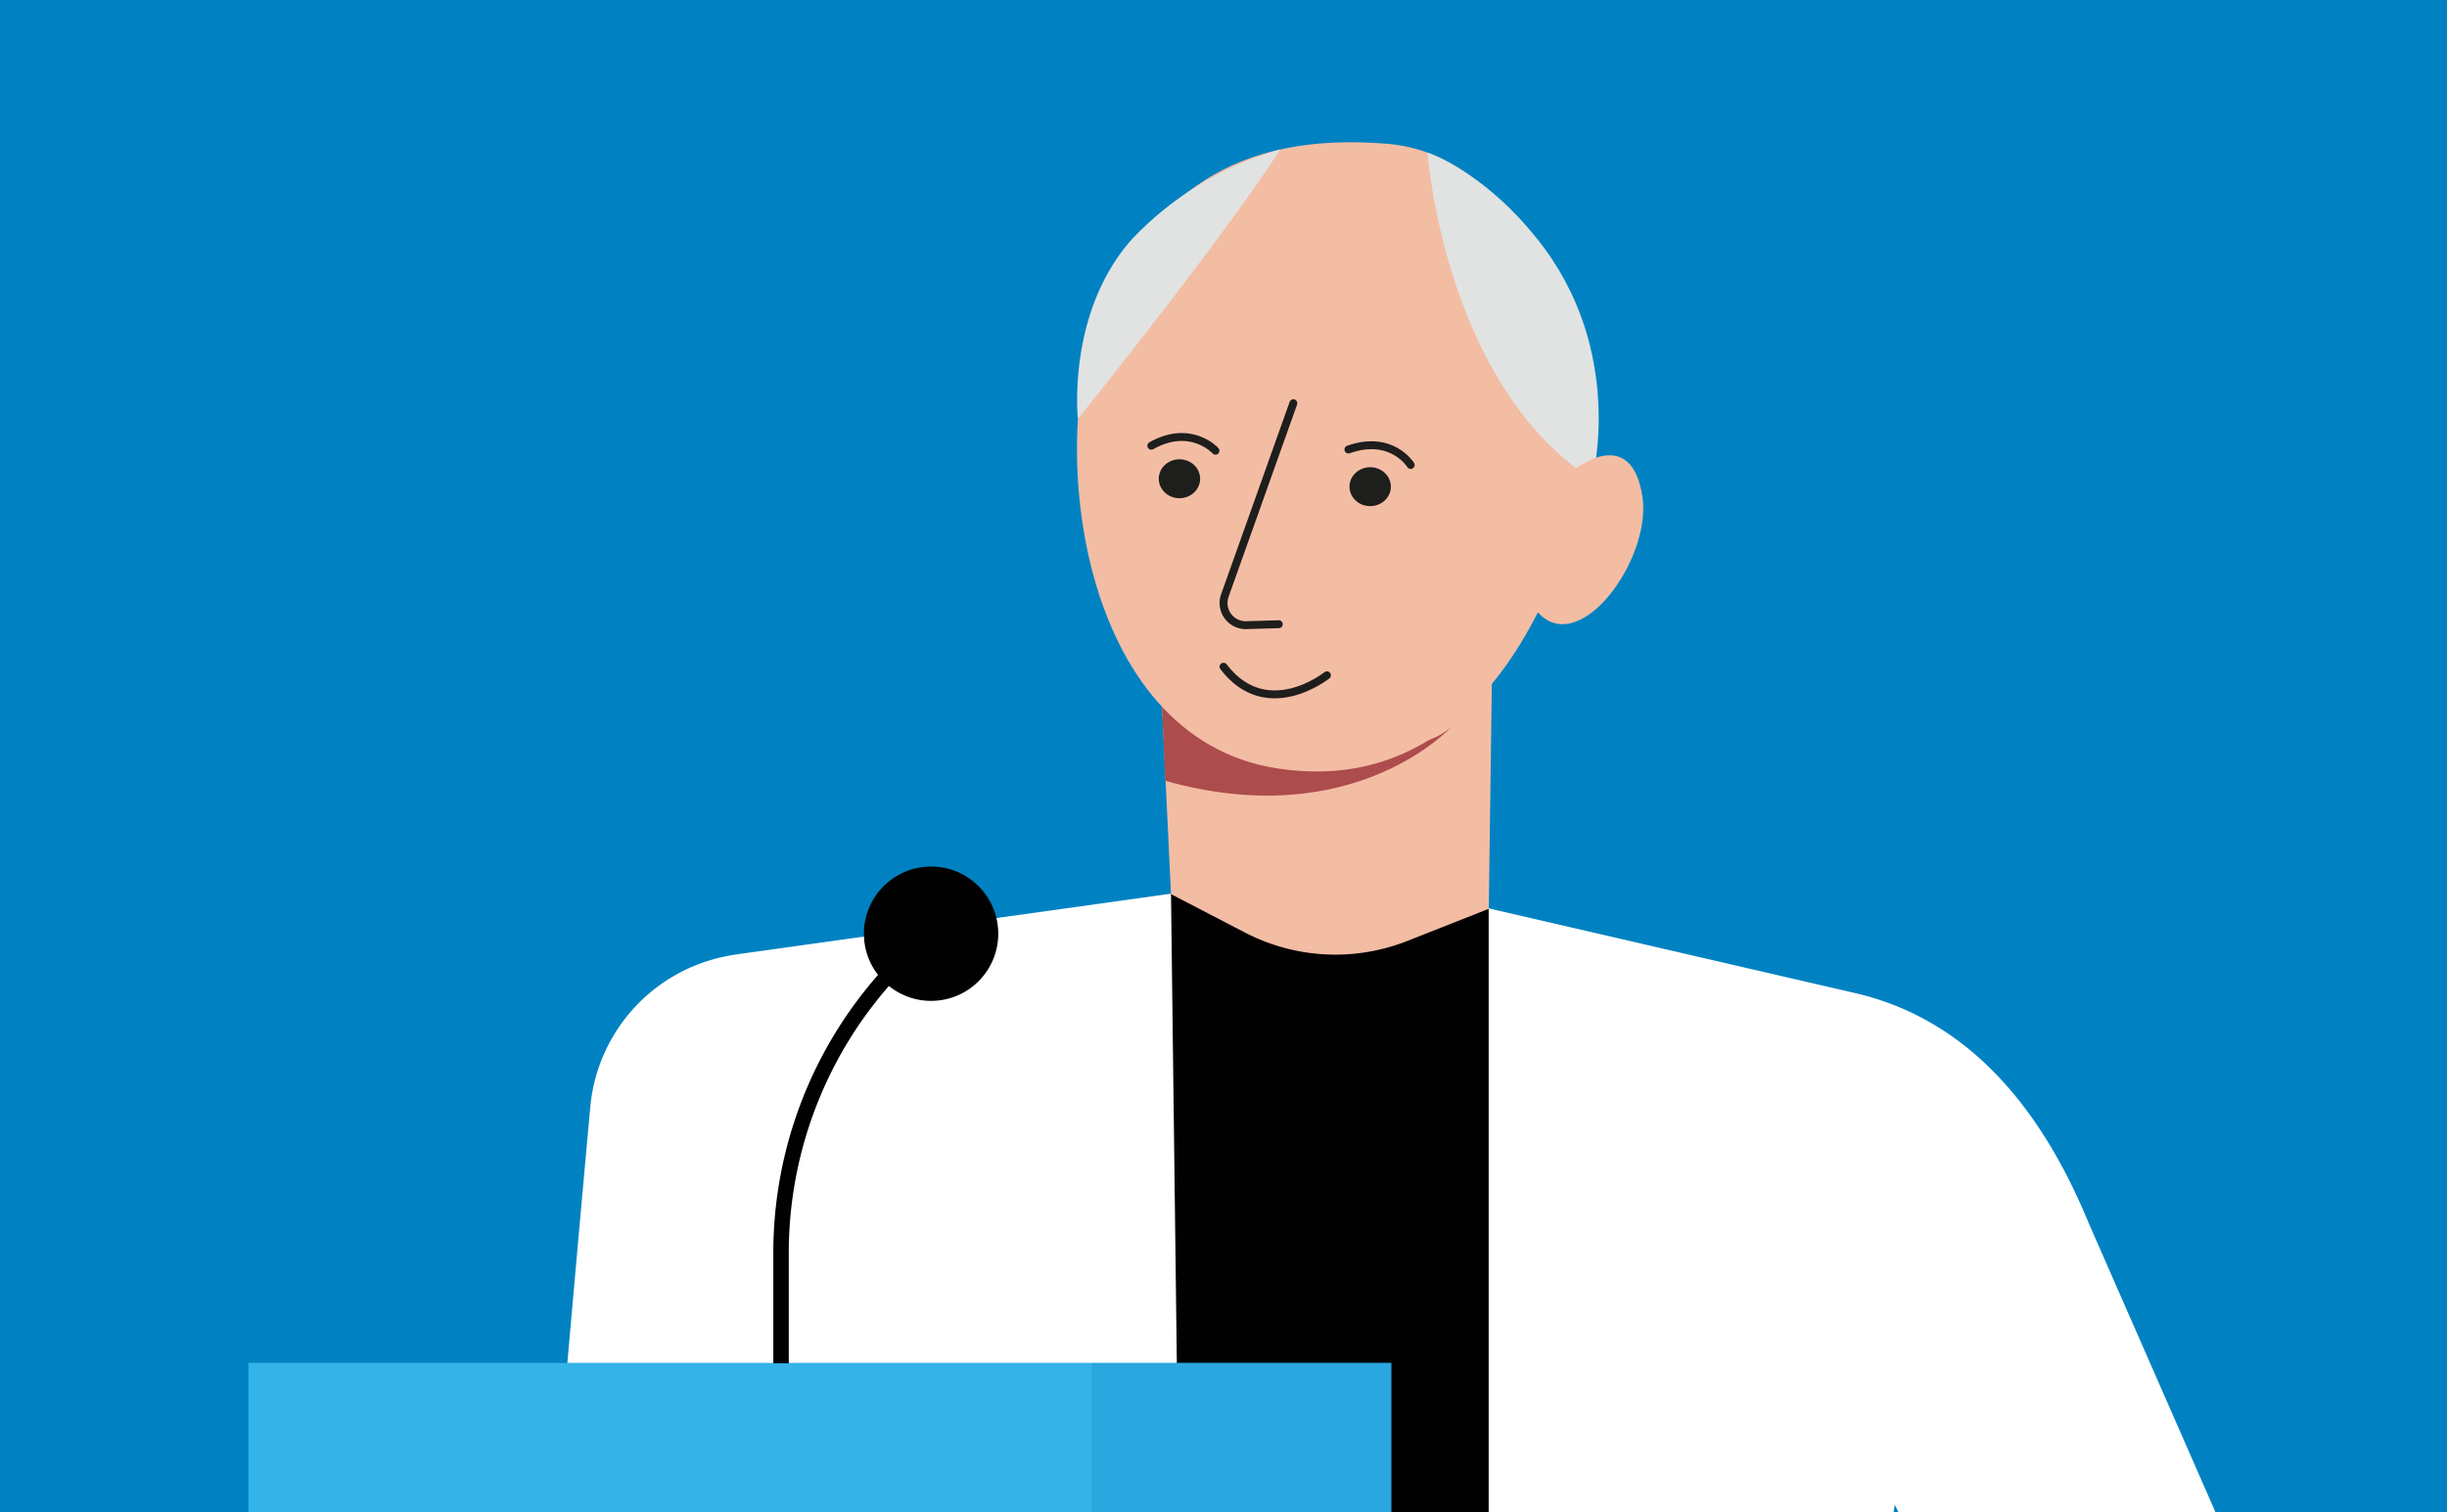
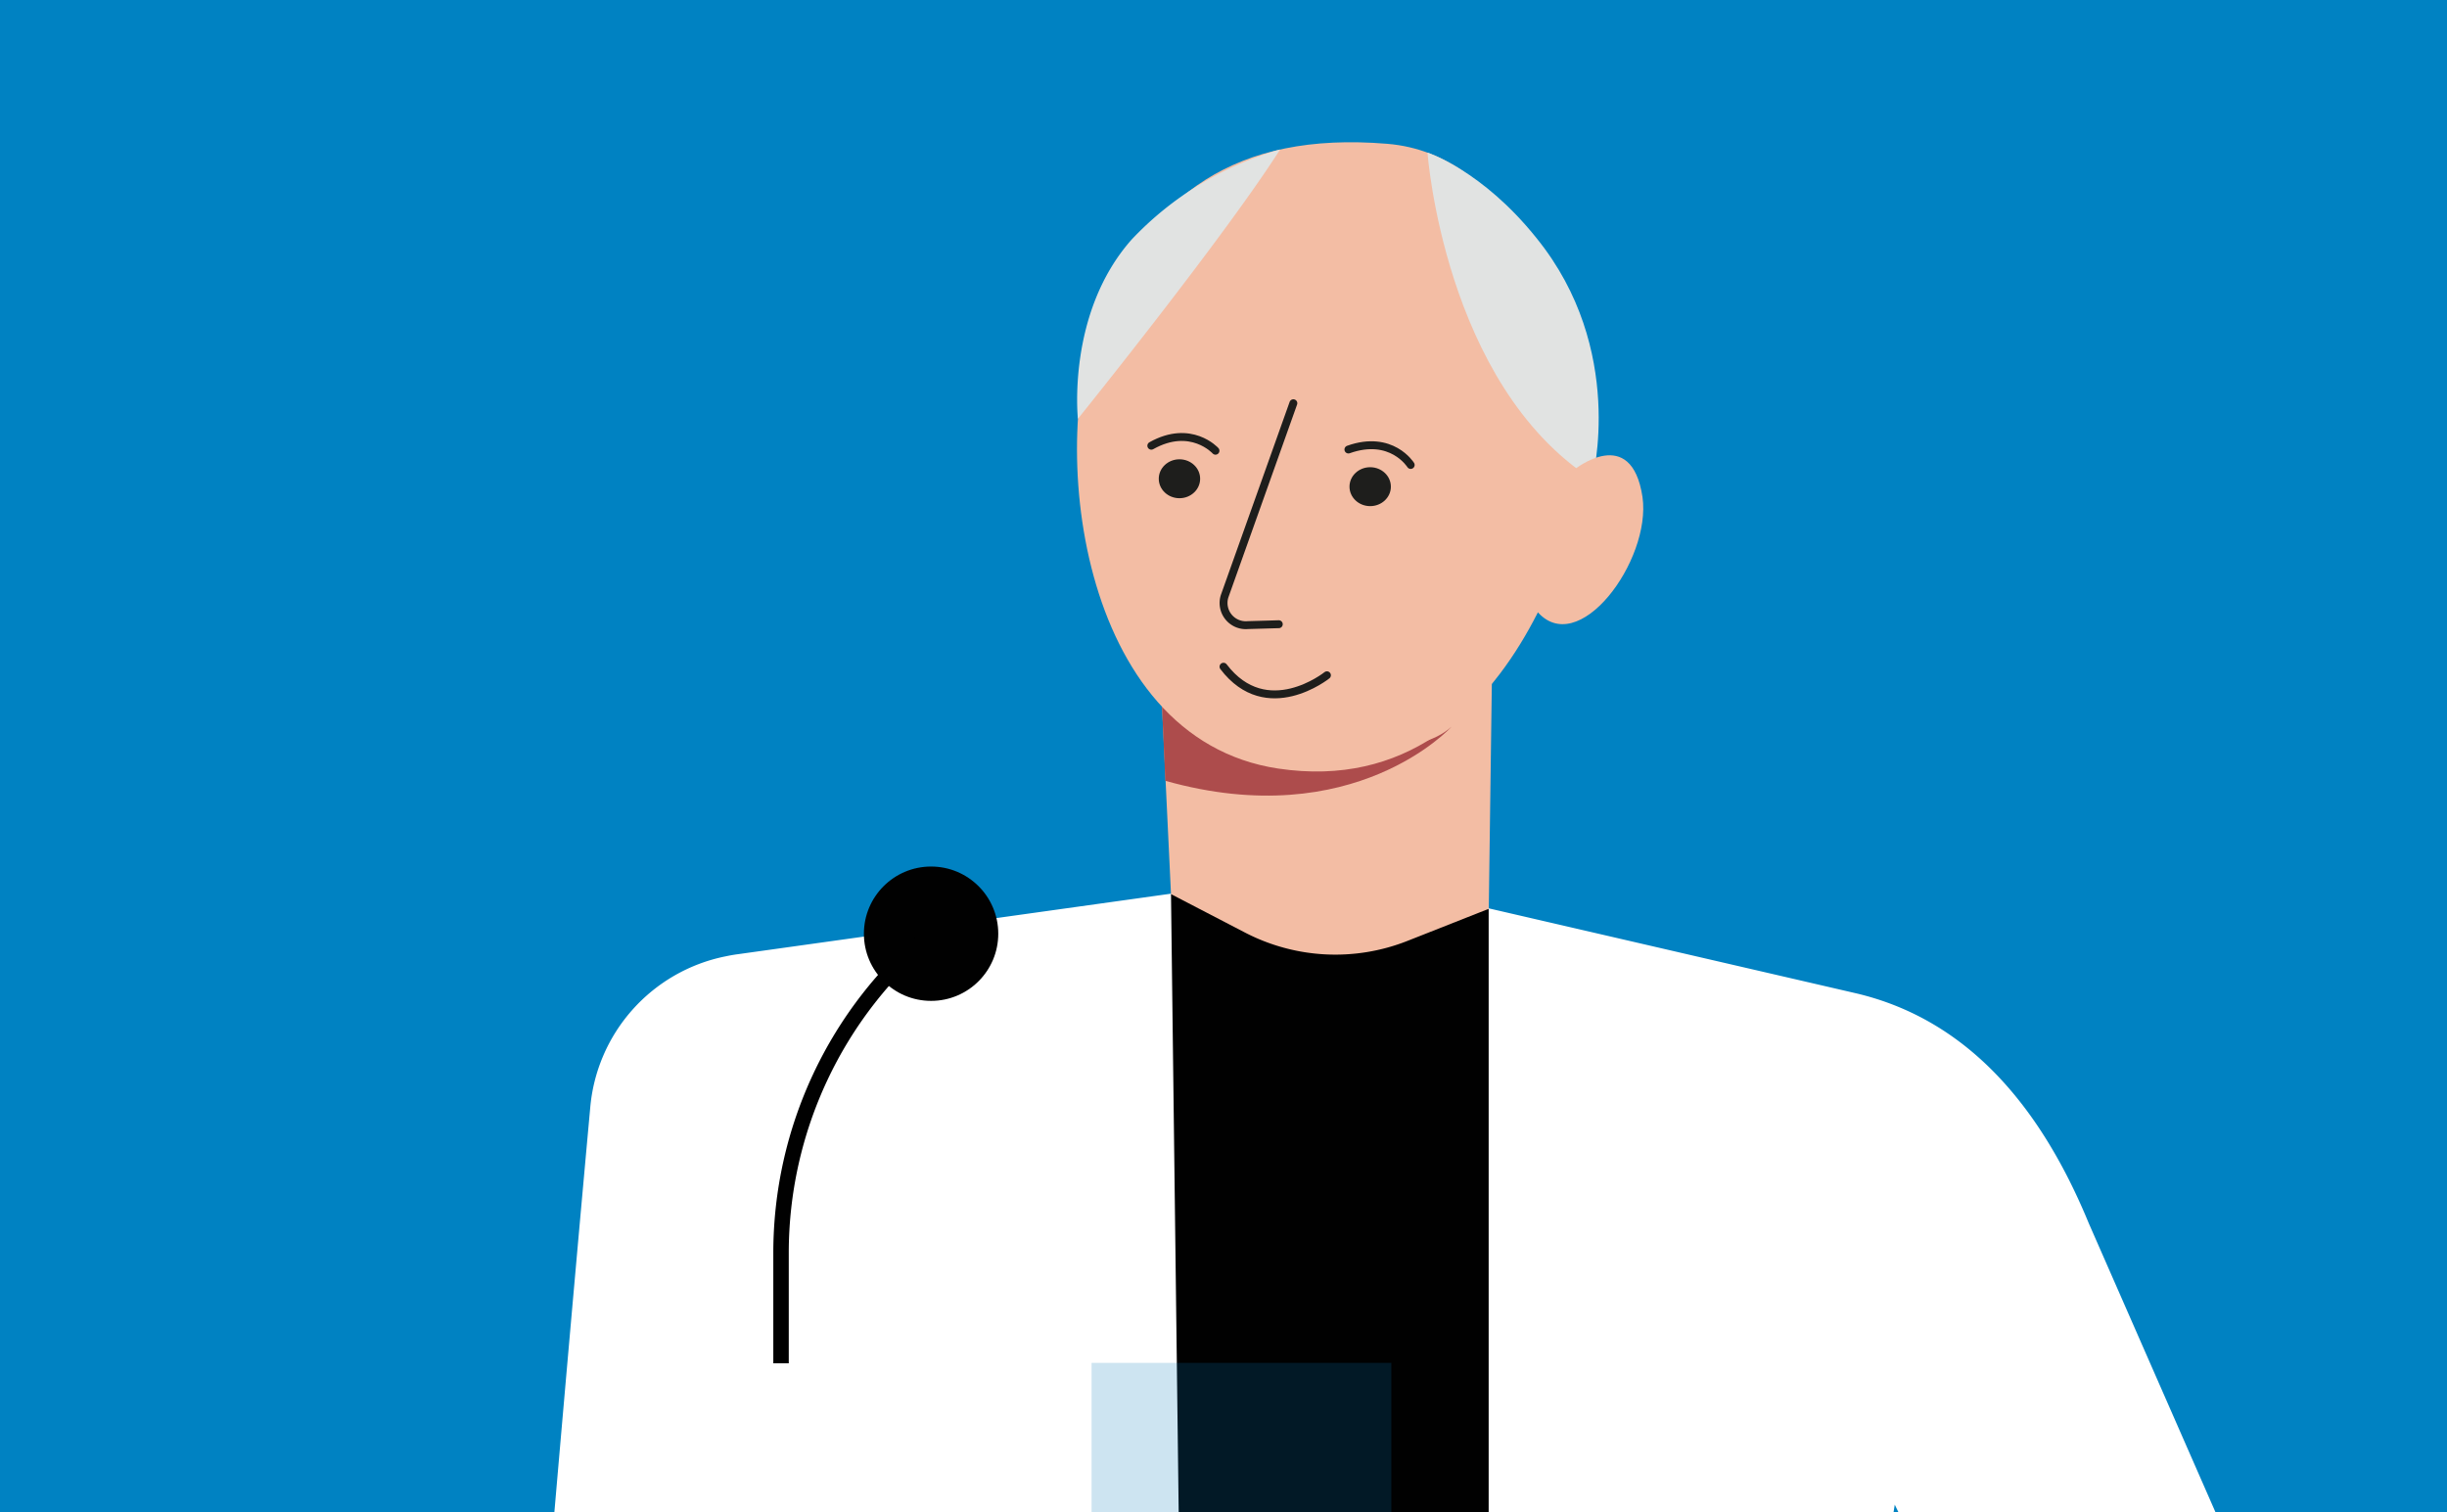
<svg xmlns="http://www.w3.org/2000/svg" viewBox="0 0 220 136">
  <rect x="0" y="0" width="220" height="136" fill="#333333" stroke="none" />
  <defs>
    <style>.cls-1{fill:#0082c2;}.cls-2{isolation:isolate;}.cls-3{clip-path:url(#clip-path);}.cls-4{fill:#fff;}.cls-5{fill:#010101;}.cls-6{fill:#34b3e8;}.cls-7{fill:#087abc;opacity:0.2;mix-blend-mode:multiply;}.cls-8{fill:#f3bda4;}.cls-9{fill:#ad4c4c;}.cls-10,.cls-12{fill:none;}.cls-10{stroke:#1e1e1c;stroke-linecap:round;stroke-linejoin:round;stroke-width:0.71px;}.cls-11{fill:#1e1e1c;}.cls-12{stroke:#010101;stroke-miterlimit:10;stroke-width:1.39px;}.cls-13{fill:#e1e3e2;}</style>
    <clipPath id="clip-path">
      <rect class="cls-1" y="-0.19" width="220" height="136.37" transform="translate(220 135.99) rotate(-180)" />
    </clipPath>
  </defs>
  <title>COM-IconesWeb-220x136-TOUS</title>
  <g class="cls-2">
    <g id="Calque_1" data-name="Calque 1">
      <rect class="cls-1" y="-0.19" width="220" height="136.37" transform="translate(220 135.99) rotate(-180)" />
      <g class="cls-3">
        <path class="cls-4" d="M42.06,268.14c-4.32-2,11-168.47,11-168.47A15.22,15.22,0,0,1,65.21,86c.38-.08.76-.15,1.15-.2l38.92-5.44c11.75,15.49,28.57,1.32,28.57,1.32l32.94,7.62c10.22,2.37,16.76,10.39,21,20.69l51.16,116.68-24.31-.7-44.29-90.67L152.16,250.26Z" />
        <polygon class="cls-5" points="133.84 81.72 133.84 179.33 106.51 179.33 105.28 80.4 133.84 81.72" />
-         <rect class="cls-6" x="22.33" y="122.55" width="102.76" height="63.7" />
        <rect class="cls-7" x="98.14" y="122.55" width="26.95" height="63.7" />
        <path class="cls-8" d="M112.24,19.47l-8.32,32.42,1.36,28.51,6.66,3.46a17.63,17.63,0,0,0,14.59.75l7.32-2.89.41-30.16Z" />
        <path class="cls-9" d="M104.77,70.21l-.39-8.72s19.9,9.51,26.13,3.85C130.51,65.34,121.77,75,104.77,70.21Z" />
        <path class="cls-8" d="M124.71,12.93C111,11.8,103.48,17.59,98.92,28.2c-4.78,11.12-2.14,38.19,16,40.91,22.93,3.43,27.9-27.67,27.9-27.67s-1.68-8.24-2-10.16C140.25,27.28,135.86,13.84,124.71,12.93Z" />
        <path class="cls-10" d="M119.3,60.72s-5.41,4.34-9.3-.77" />
        <ellipse class="cls-11" cx="123.18" cy="43.76" rx="1.75" ry="1.86" transform="translate(79.17 166.85) rotate(-89.88)" />
        <path class="cls-10" d="M126.83,41.81s-1.72-2.77-5.6-1.39" />
        <ellipse class="cls-11" cx="106.04" cy="43.05" rx="1.86" ry="1.75" />
        <path class="cls-10" d="M109.28,40.53s-2.21-2.45-5.77-.45" />
        <path class="cls-10" d="M116.28,36.26,110.1,53.61a2,2,0,0,0,2.09,2.6l2.78-.08" />
        <circle class="cls-5" cx="83.71" cy="83.96" r="6.04" />
        <path class="cls-12" d="M83.71,84h0a37.2,37.2,0,0,0-13.49,28.66v9.93" />
        <path class="cls-13" d="M96.91,37.66S110,21.43,115.09,13.44a29.32,29.32,0,0,0-13.34,8.09C95.88,28.14,96.91,37.66,96.91,37.66Z" />
        <path class="cls-13" d="M128.34,13.72s1.5,20.79,14.81,29.39c0,0,3.1-11.68-5-21.69C133.27,15.31,128.34,13.72,128.34,13.72Z" />
        <path class="cls-8" d="M138.11,54.88c3.72,4.57,10.38-4.48,9.56-10.19-1-6.61-6.12-2.47-6.12-2.47" />
      </g>
    </g>
  </g>
</svg>